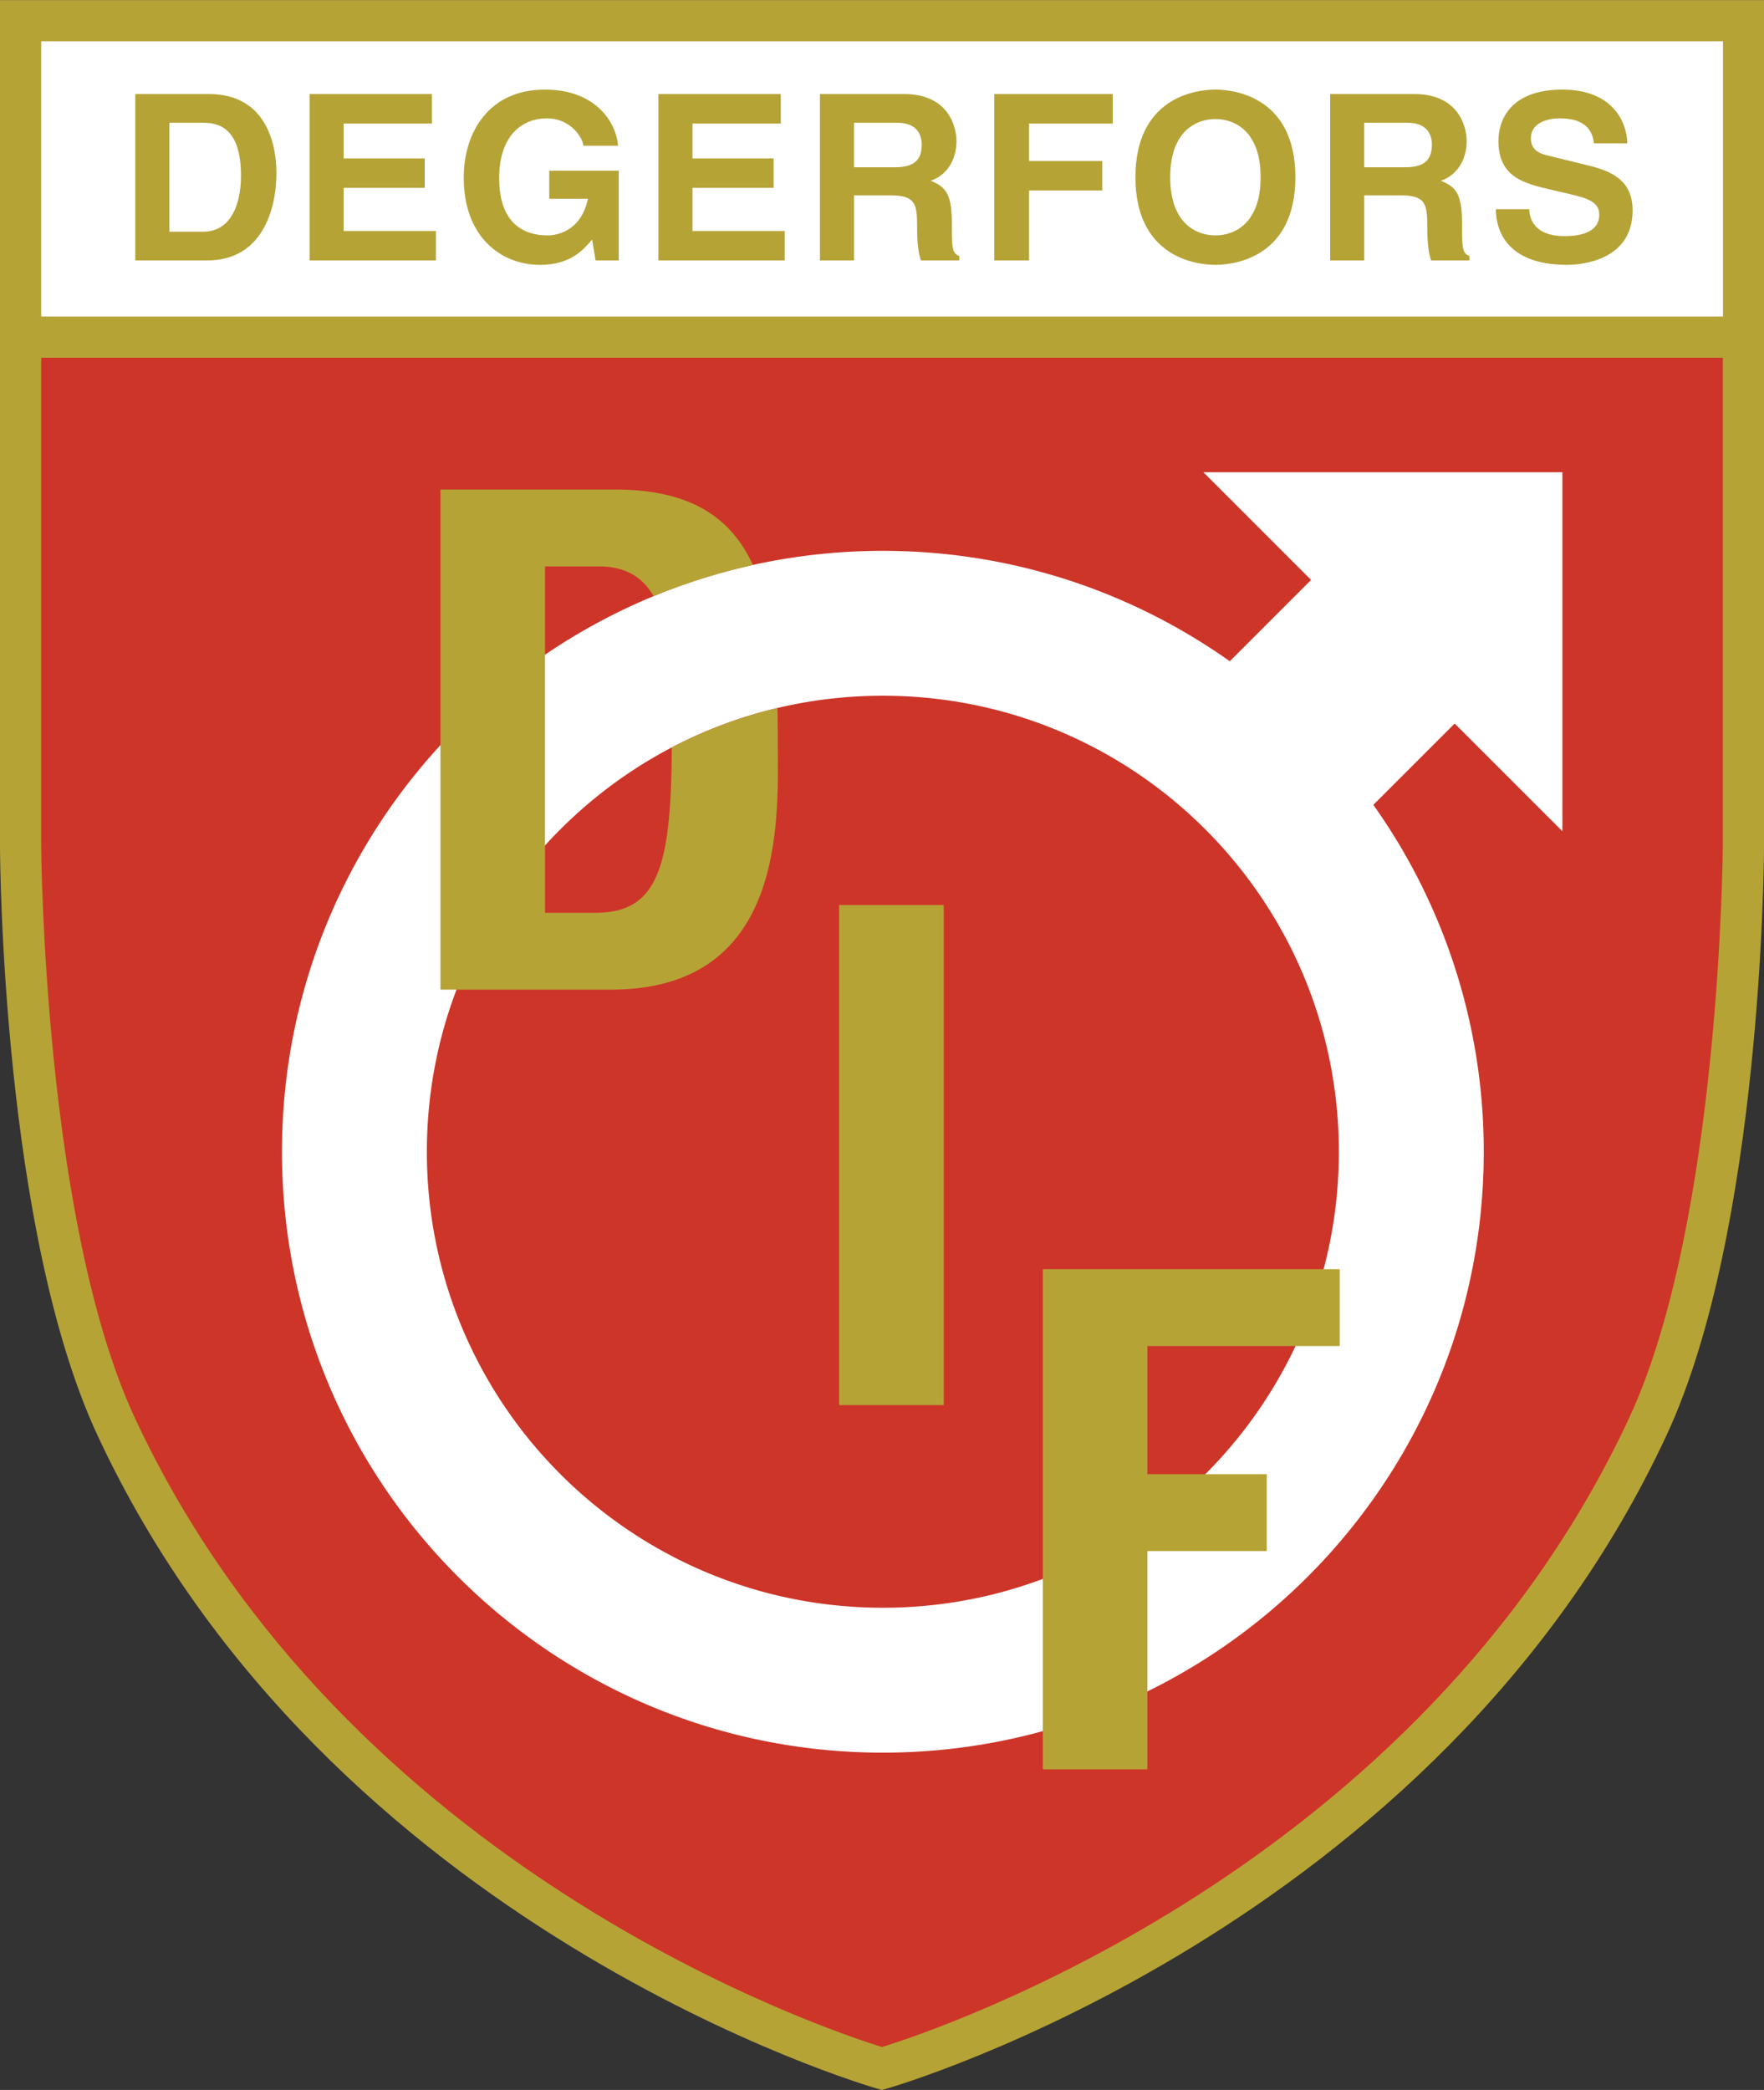
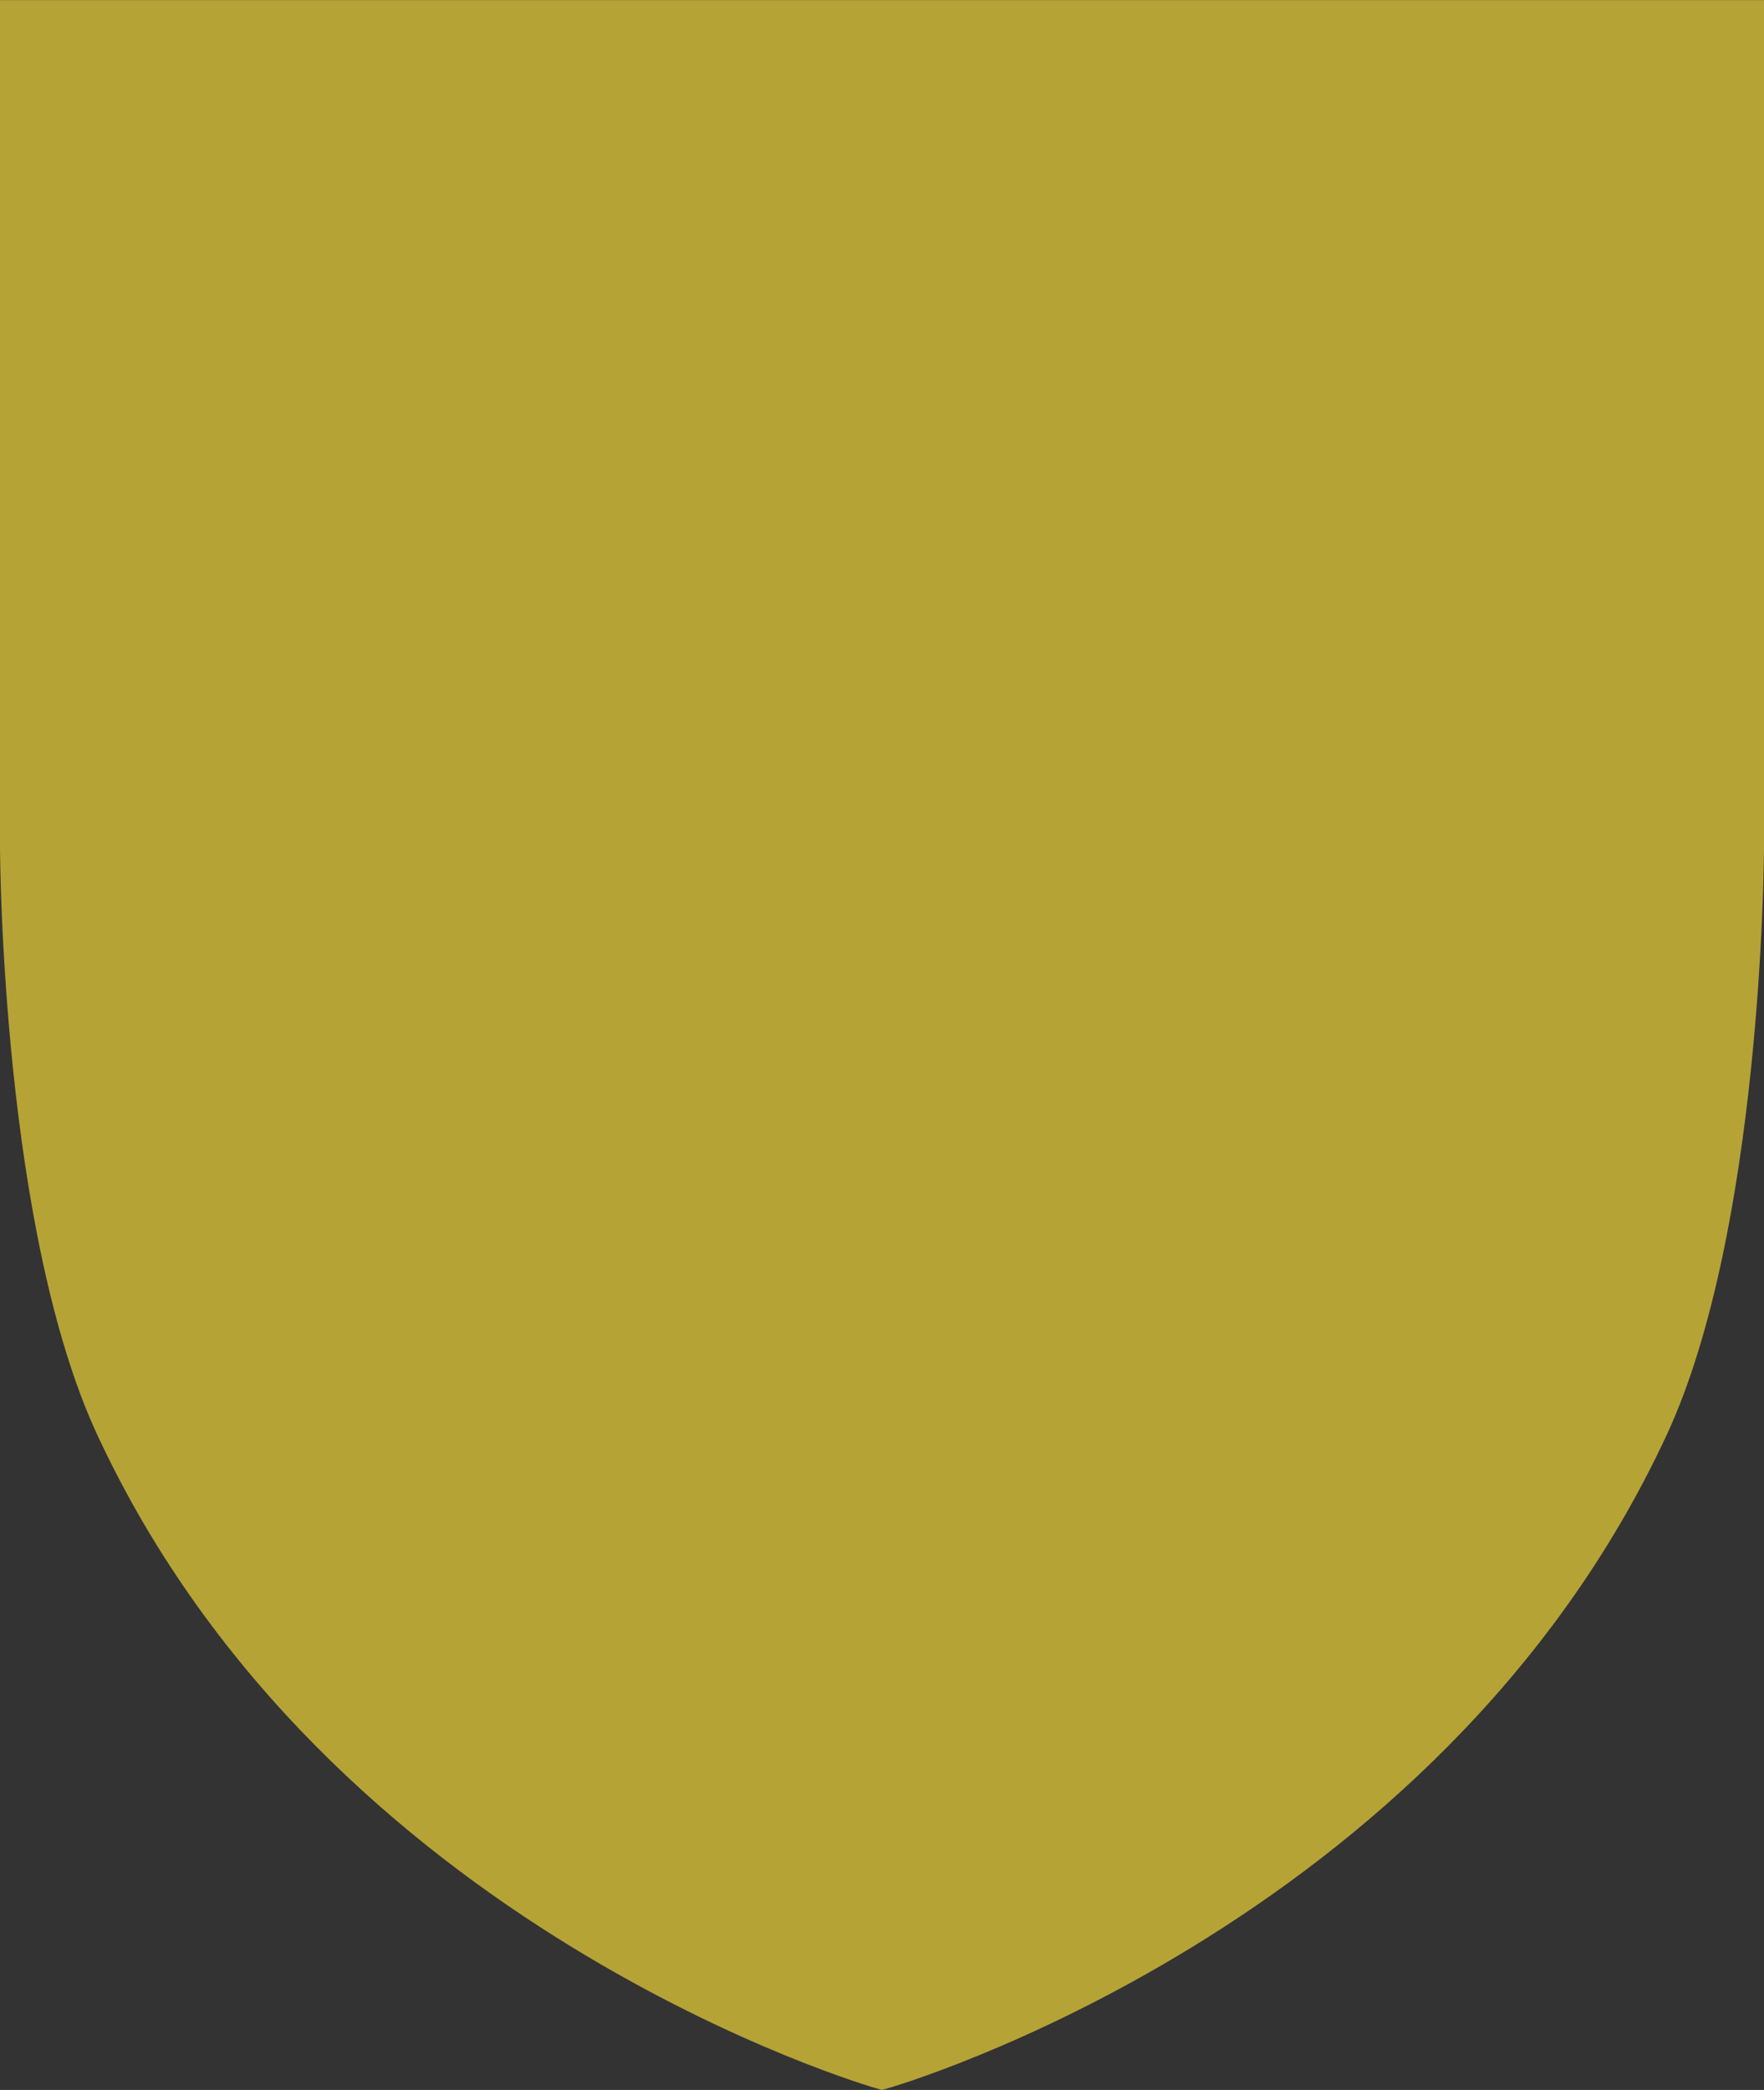
<svg xmlns="http://www.w3.org/2000/svg" width="2110" height="2500" viewBox="0 0 178.414 211.367">
  <rect x="0" y="0" width="178.414" height="211.367" fill="#333333" stroke="none" />
  <path d="M0 0v85.624c.006 1.585.262 38.857 9.839 59.486 23.229 50.022 78.249 65.944 78.804 66.098l.562.159.562-.159c.553-.154 55.581-16.076 78.81-66.098 9.576-20.629 9.832-57.901 9.838-59.478V0H0z" fill="#b6a336" />
-   <path d="M4.167 85.617c.003.376.261 37.939 9.452 57.738 21.272 45.811 70.23 62.018 75.585 63.671 5.356-1.65 54.316-17.86 75.592-63.671 9.191-19.798 9.449-57.362 9.451-57.73V36.172H4.167v49.445z" fill="#cd3529" />
-   <path d="M174.264 4.166v27.838H4.167V4.166h170.097z" fill="#fff" />
  <g fill="#b6a336">
-     <path d="M21.113 9.498h-7.431V26.33h7.29c5.557 0 6.987-5.204 6.987-8.815 0-3.188-1.172-8.017-6.846-8.017zm-.561 13.925h-3.423v-11.02h3.375c1.5 0 3.869.399 3.869 5.37 0 2.767-.963 5.65-3.821 5.65zM34.757 18.991h8.205v-2.977h-8.205v-3.539h8.931V9.498H31.311V26.33h12.776v-2.977h-9.33zM55.551 20.095h3.917c-.728 3.398-3.307 3.703-4.081 3.703-2.391 0-4.9-1.195-4.9-5.79 0-4.314 2.322-6.05 4.83-6.05 2.486 0 3.682 2.11 3.682 2.767h3.516c-.187-2.322-2.227-5.673-7.385-5.673-5.673-.023-8.228 4.314-8.228 8.909 0 5.908 3.681 8.815 7.736 8.815 3.071 0 4.36-1.523 5.25-2.557l.351 2.112h2.345v-9.073H55.55v2.837zM70.041 18.991h8.206v-2.977h-8.206v-3.539h8.931V9.498H66.594V26.33h12.778v-2.977h-9.331zM96.273 22.532c0-3.142-.749-3.657-2.133-4.268 1.665-.562 2.603-2.156 2.603-4.008 0-1.454-.821-4.758-5.298-4.758h-8.511V26.33h3.447v-6.588h3.632c2.604 0 2.745.891 2.745 3.187 0 1.736.139 2.603.375 3.401h3.891v-.447c-.751-.28-.751-.89-.751-3.351zm-5.766-5.627H86.38v-4.502h4.383c2.064 0 2.463 1.313 2.463 2.205.001 1.665-.891 2.297-2.719 2.297zM100.564 26.33h3.516v-7.08h7.408v-2.977h-7.408v-3.798h8.463V9.498h-11.979zM122.929 9.051c-2.227 0-8.088.962-8.088 8.861 0 7.9 5.861 8.862 8.088 8.862s8.088-.962 8.088-8.862c0-7.899-5.861-8.861-8.088-8.861zm0 14.747c-1.899 0-4.572-1.173-4.572-5.885 0-4.711 2.672-5.884 4.572-5.884 1.898 0 4.571 1.173 4.571 5.884 0 4.712-2.673 5.885-4.571 5.885zM147.874 22.532c0-3.142-.752-3.657-2.133-4.268 1.662-.562 2.601-2.156 2.601-4.008 0-1.454-.819-4.758-5.299-4.758h-8.51V26.33h3.447v-6.588h3.633c2.604 0 2.744.891 2.744 3.187 0 1.736.141 2.603.375 3.401h3.892v-.447c-.75-.28-.75-.89-.75-3.351zm-5.768-5.627h-4.127v-4.502h4.385c2.062 0 2.46 1.313 2.46 2.205 0 1.665-.89 2.297-2.718 2.297zM160.719 16.742l-4.102-1.008c-.703-.165-1.782-.447-1.782-1.759 0-1.523 1.594-2.017 2.931-2.017 3.069 0 3.352 1.784 3.445 2.533h3.376c-.024-2.063-1.407-5.439-6.563-5.439-5.464 0-6.472 3.305-6.472 5.182 0 3.704 2.626 4.312 5.346 4.946l1.805.421c1.781.422 3.049.775 3.049 2.087 0 1.782-1.853 2.181-3.518 2.181-3.07 0-3.541-1.783-3.563-2.721h-3.376c0 2.087 1.056 5.627 7.198 5.627 1.478 0 6.634-.445 6.634-5.509-.001-3.024-2.111-3.961-4.408-4.524z" />
-   </g>
-   <path d="M147.129 73.167l-8.226 8.225a60.475 60.475 0 0 1 11.166 35.086c0 33.565-27.209 60.775-60.776 60.775-33.564 0-60.773-27.209-60.773-60.775s27.209-60.776 60.774-60.776c13.075 0 25.174 4.143 35.088 11.166l8.224-8.225-10.895-10.895h36.312v36.313l-10.894-10.894zm-11.715 43.314c-.001-25.474-20.648-46.123-46.12-46.125-25.47 0-46.12 20.649-46.12 46.122 0 25.47 20.648 46.119 46.122 46.119 25.472.001 46.117-20.645 46.118-46.116z" fill="#fff" />
-   <path d="M78.632 71.602a45.79 45.79 0 0 0-10.688 3.993c-.055 12.08-1.396 16.711-7.704 16.711h-5.115V57.277h5.465c2.722 0 4.435 1.125 5.515 3.012a60.245 60.245 0 0 1 10.051-3.155C73.873 52.19 69.676 49.5 62.2 49.5H44.547v50.582h17.234c18.076 0 16.884-17.794 16.884-25.571.001-.996-.01-1.966-.033-2.909zM84.868 142.103V91.521h10.579v50.582H84.868zM105.473 178.938v-50.583H135.5v7.777h-19.45v12.959h12.073v7.778H116.05v22.068h-10.577z" fill="#b6a336" />
+     </g>
</svg>